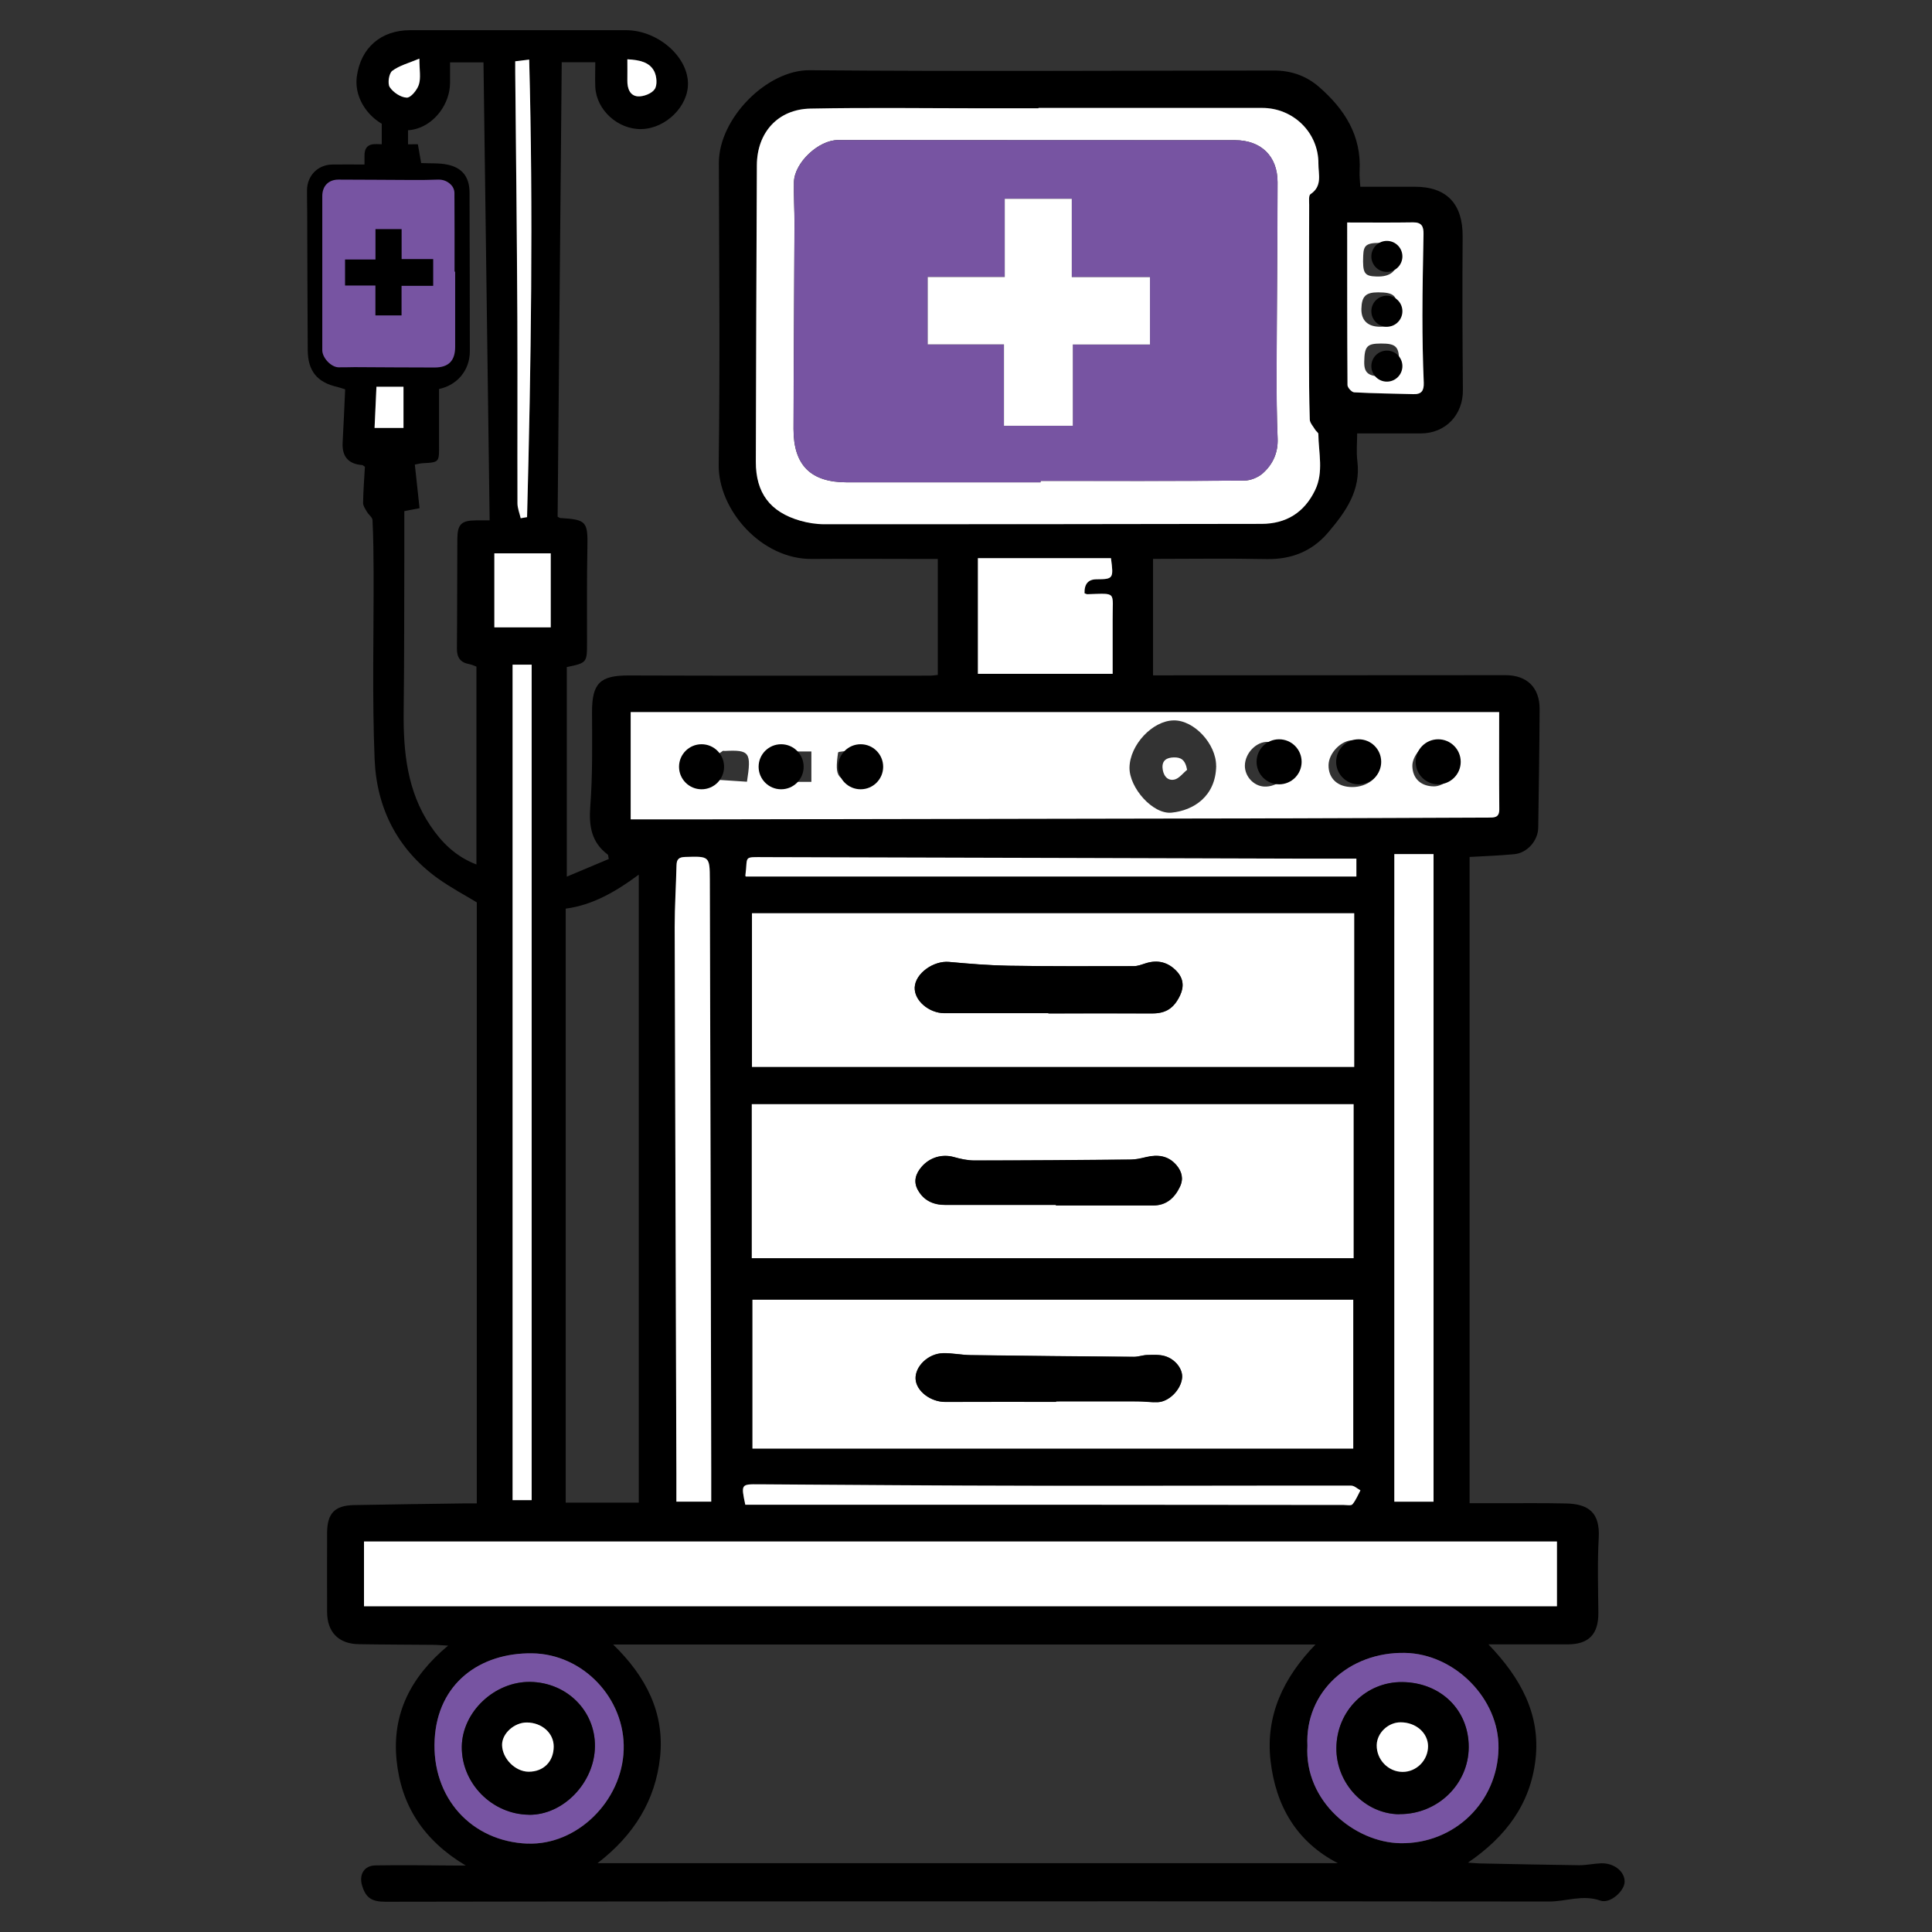
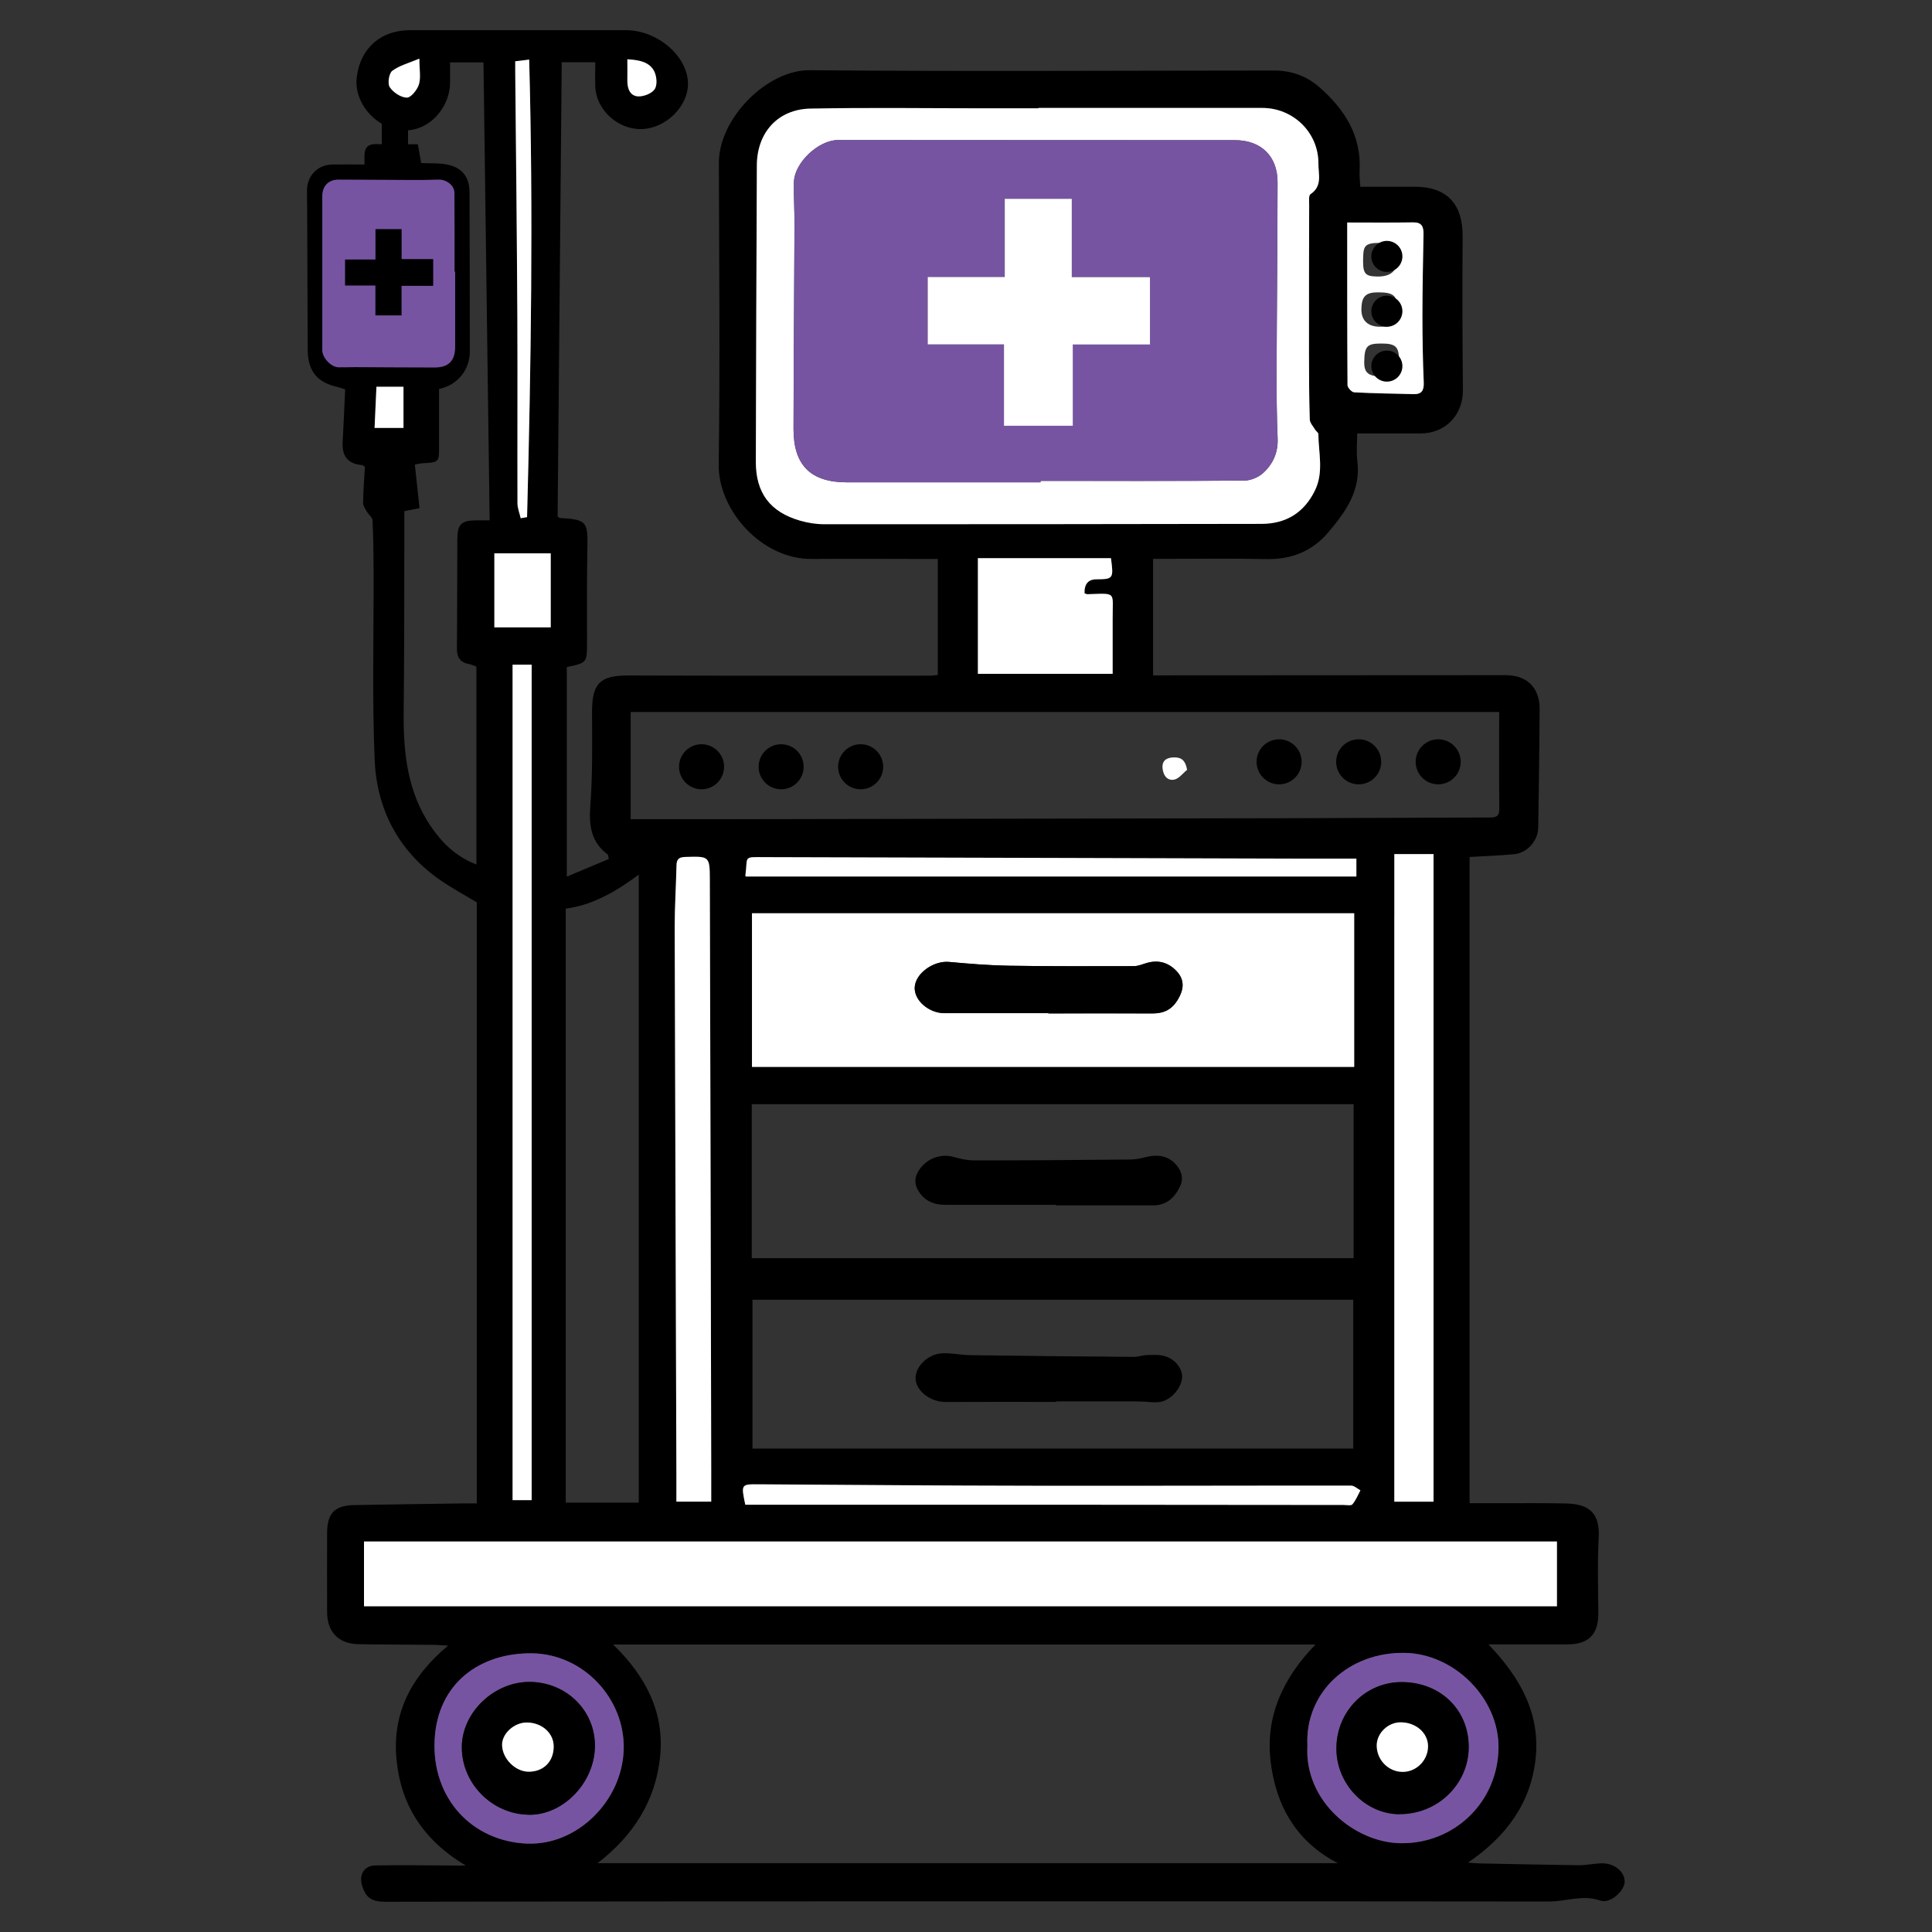
<svg xmlns="http://www.w3.org/2000/svg" id="Layer_1" viewBox="0 0 320 320">
  <rect x="0" y="0" width="320" height="320" fill="#333333" stroke="none" />
  <defs>
    <style>.cls-1{fill:#7754a2;}.cls-2{fill:#fff;}</style>
  </defs>
  <path d="M78.91,143.19v-32.78c-.38-.14-.78-.34-1.19-.41-1.46-.27-2.05-1.07-2.04-2.58.06-6.05.03-12.1.07-18.15.02-2.45.67-3.06,3.06-3.08h2.29c-.34-25.33-.68-50.55-1.02-75.86h-5.54c0,1.2.01,2.34,0,3.48-.05,3.37-2.46,6.63-5.56,7.52-5.04,1.47-10.58-3.4-9.88-8.65.64-4.78,4.02-7.68,8.83-7.68,11.92.01,23.84,0,35.76,0,5.16,0,10.18,4.26,10.26,8.78.07,3.79-3.62,7.47-7.65,7.6-3.9.12-7.52-3.13-7.7-6.97-.06-1.34,0-2.69,0-4.1h-5.56c-.22,25.14-.46,50.23-.68,75.27.23.13.34.22.45.22,4.36.27,4.57.57,4.48,5.01-.1,5.18-.06,10.37-.06,15.57,0,3.38,0,3.41-3.35,4.11v34.71c2.51-1.05,4.76-2,6.95-2.92-.1-.5-.09-.67-.15-.72-2.73-2.04-3.16-4.73-2.91-8.01.39-5.16.31-10.37.29-15.55-.02-4.83,1.31-6.14,6.09-6.12,16.62.06,33.22.03,49.84.03.41,0,.84-.07,1.34-.12v-19.21h-1.94c-6.3,0-12.6-.05-18.9,0-8.4.09-15.55-8.17-15.45-15.6.23-16.67.07-33.36.03-50.03-.01-7.3,7.93-15.38,15.03-15.32,25.63.22,51.26.06,76.9.05,2.83,0,5.34.86,7.48,2.72,4.23,3.69,7.05,8.06,6.71,13.97-.04.79.06,1.58.12,2.56,3.06,0,6,.01,8.94,0,5.39-.03,8.06,2.85,8.01,8.29-.07,8.46-.03,16.93.04,25.38.04,4.09-2.84,7.17-6.96,7.19-3.38.01-6.77,0-10.55,0,0,1.41-.16,3.02.03,4.58.61,4.86-1.93,8.39-4.79,11.77-2.67,3.17-6.13,4.55-10.32,4.46-6.22-.13-12.44-.03-18.73-.03v19.29h1.86c18.84-.01,37.69-.03,56.52-.03,3.57,0,5.66,2.06,5.65,5.62-.03,6.54-.14,13.09-.23,19.63-.03,2.16-1.81,4.19-3.96,4.4-2.39.23-4.79.31-7.41.46v107.04h4.84c3.71,0,7.42-.04,11.11.04,3.77.08,5.67,1.51,5.44,5.69-.23,4.12-.1,8.28-.06,12.41.02,3.56-1.58,5.24-5.12,5.24h-13.09c5.37,5.58,8.65,11.62,7.8,19.05-.83,7.29-4.82,12.76-11.19,17.1.84.05,1.38.12,1.92.13,5.49.11,10.99.23,16.48.3,1.22.01,2.45-.28,3.68-.32,2.15-.06,3.93,1.4,3.87,3.1-.05,1.5-2.4,3.65-4.02,3.08-2.95-1.04-5.68.16-8.51.15-46.45-.05-92.9-.03-139.37-.02-17.79,0-35.58.04-53.37.06-2.28,0-3.24-.68-3.84-2.66-.55-1.83.31-3.33,2.21-3.36,4.38-.08,8.77,0,13.14.02h1.81c-7.03-4.2-10.72-9.99-11.46-17.5-.75-7.63,2.34-13.76,8.54-18.92-1.17-.06-1.76-.13-2.35-.13-4.13-.04-8.28-.04-12.42-.11-3.36-.04-5.26-1.99-5.27-5.32,0-4.39-.03-8.78,0-13.15.02-3.21,1.26-4.5,4.43-4.57,6.11-.12,12.23-.19,18.34-.28h2.02v-99.55c-1.93-1.18-4.27-2.41-6.41-3.94-6.73-4.82-10.18-11.67-10.51-19.73-.42-10.3-.14-20.62-.17-30.93-.01-2.9-.04-5.8-.18-8.7-.02-.48-.65-.91-.93-1.4-.27-.47-.64-.98-.63-1.47.03-2.02.19-4.05.3-5.98-.26-.16-.35-.28-.45-.28-2.29-.17-3.37-1.42-3.24-3.74.15-2.89.29-5.79.42-8.8-.48-.15-.87-.3-1.26-.39-3.37-.76-4.92-2.62-4.94-6.13-.05-7.66-.06-15.32-.09-22.98,0-1.17-.05-2.35-.03-3.52.04-2.4,1.8-4.18,4.18-4.22,1.72-.03,3.44,0,5.34,0v-1.32c-.04-1.43.53-2.14,2.09-2.06,2.21.1,4.43.02,6.75.02.2,1.14.39,2.2.55,3.12,1.57.07,3.01-.03,4.36.26,2.48.51,3.64,2.1,3.65,4.6.03,8.77.04,17.54.05,26.31,0,3.17-2.11,5.62-5.1,6.25v9.11c0,2.96.15,3.04-2.65,3.18-.48.02-.96.16-1.36.23.27,2.45.52,4.8.78,7.22-.98.19-1.74.34-2.52.49v6.29c-.03,8.96,0,17.91-.11,26.87-.07,6.7.57,13.22,4.43,18.95,1.87,2.78,4.21,5.11,7.59,6.4h-.02ZM98.98,308.6h122.61c-6.88-3.55-10.3-9.55-11.15-16.98-.85-7.48,2.14-13.77,7.45-19.24h-116.34c5.5,5.33,8.54,11.38,7.78,18.63-.76,7.2-4.35,12.97-10.35,17.58h0ZM124.52,208.39h99.68v-25.5h-99.68v25.5ZM124.55,151.26v25.46h99.75v-25.46h-99.75ZM248.31,117.93H104.46v17.76h13.47c31.99-.05,63.99-.11,95.98-.17,10.87-.02,21.74-.09,32.6-.12.98,0,1.83.05,1.82-1.38-.05-5.37-.02-10.72-.02-16.11h0ZM124.63,239.93h99.51v-24.65h-99.51v24.65ZM60.29,266.05h197.59v-10.73H60.29v10.73h0ZM172.01,17.88v.04h-9.07c-9.57,0-19.15-.14-28.71.05-5.39.11-8.85,3.99-8.87,9.38-.07,16.36-.13,32.72-.17,49.1-.01,5.17,2.35,8.33,7.33,9.77,1.29.37,2.67.59,4.01.59,24.14,0,48.28-.02,72.42-.06,4.1,0,7.09-1.89,8.87-5.58,1.46-3.01.57-6.19.54-9.31,0-.23-.36-.44-.51-.68-.33-.56-.9-1.13-.91-1.71-.12-3.64-.13-7.29-.13-10.92,0-8.21.01-16.43.03-24.64,0-.62-.11-1.56.22-1.77,2.01-1.33,1.29-3.3,1.31-5.04.04-5.14-4.14-9.23-9.3-9.24h-37.06ZM105.8,248.89v-104.02c-3.82,2.83-7.65,5.04-12.1,5.63v98.38h12.1ZM117.81,248.72v-5.38c-.07-32.54-.14-65.09-.23-97.63-.01-3.94-.09-3.9-4.08-3.78-1.03.03-1.42.37-1.44,1.39-.07,3.39-.31,6.79-.3,10.18.07,30.2.18,60.4.28,90.6v4.61h5.78ZM230.98,248.48h5.78v-4.36h-4.63v-.3h4.64v-102.31c-1.91.11-3.55.2-5.29.3-.14,2.23-.33,4.31-.38,6.4-.07,3.05-.03,3.05,2.97,3.3.04,0,.08.08.22.24h-3.31v96.72h0ZM88.06,248.47V110.09h-3.16v138.38h3.16ZM184.01,92.45h-22.04v19.16h22.32v-9.06c-.02-4.62.78-4.28-4.19-4.13-.16,0-.33-.11-.47-.16-.05-1.53.61-2.3,1.99-2.31,2.77,0,2.85-.11,2.39-3.5h-.01ZM216.55,289.15c-.55,9.19,7.84,16.04,15.42,16.15,8.95.12,16.1-6.82,16.23-15.72.14-8.19-7.24-15.63-15.48-15.8-9.25-.18-16.61,6.46-16.17,15.38h0ZM87.39,305.36c8.17.31,15.65-7.01,15.92-15.55.26-8.43-6.67-15.86-15.19-15.96-8.6-.1-15.63,4.93-16.12,14.29-.5,9.63,6.09,16.88,15.4,17.23h0ZM123.44,249.21h50.04c16.36,0,32.72.03,49.09.04.49,0,1.22.16,1.43-.1.56-.67.9-1.53,1.33-2.32-.51-.27-1.02-.78-1.53-.78-17.41-.02-34.82.05-52.23.02-15.31-.02-30.63-.15-45.94-.24-2.86-.02-2.9-.01-2.19,3.36h0ZM224.66,142.23h-7.92c-29.99-.08-60-.18-89.99-.25-3.77,0-2.86-.25-3.29,3.02-.01.1.09.21.07.19h101.13v-2.95ZM223.13,36.85c0,8.97-.01,17.96.05,26.94,0,.42.7,1.18,1.1,1.2,3.26.18,6.53.21,9.8.3,1.35.03,1.78-.56,1.73-1.92-.16-3.7-.22-7.39-.22-11.09,0-4.5.11-9,.18-13.5.02-1.22-.28-1.97-1.74-1.94-3.63.06-7.27.02-10.91.02h.01ZM57.27,32.7v24.89h14.29v-24.89h-14.29ZM86.25,85.85c.35-.06.69-.12,1.04-.18.67-25.23,1.04-50.48.35-75.78-.87.11-1.52.18-2.31.28v1.85c.12,13.53.28,27.05.35,40.58.05,10.25-.01,20.51.02,30.76,0,.84.35,1.67.54,2.51h0ZM91.22,103.91v-12.26h-9.34v12.26h9.34ZM66.83,64.06h-4.48c-.11,2.34-.21,4.58-.31,6.82h4.79v-6.82ZM103.91,9.82c0,1.32.01,2.41,0,3.51-.02,1.3.41,2.54,1.74,2.63.93.06,2.29-.46,2.78-1.18.47-.68.35-2.12-.06-2.95-.79-1.54-2.41-1.9-4.46-2.01ZM69.46,9.72c-1.7.71-3.27,1.1-4.46,2.01-.55.41-.82,2.09-.42,2.7.56.87,1.82,1.71,2.82,1.74.67.02,1.72-1.26,2-2.15.35-1.1.09-2.41.09-4.3h-.01Z" />
-   <path class="cls-2" d="M124.52,208.39v-25.5h99.68v25.5h-99.68ZM174.9,199.56v.12h16.1c2.17,0,3.54-1.23,4.43-3.08.64-1.32.34-2.54-.57-3.6-1.37-1.59-3.12-1.78-5.06-1.32-.83.2-1.68.39-2.52.4-8.64.08-17.28.15-25.9.15-1.14,0-2.29-.27-3.4-.57-1.89-.53-3.97.03-5.34,1.64-.96,1.12-1.37,2.39-.64,3.75.97,1.8,2.57,2.54,4.59,2.54,6.11-.02,12.21,0,18.32,0v-.02Z" />
  <path class="cls-2" d="M124.55,151.26h99.75v25.46h-99.75v-25.46ZM173.64,167.81v.05c5.73,0,11.46-.02,17.19,0,2.24.01,3.6-.84,4.62-2.99.68-1.43.55-2.78-.51-3.94-1.42-1.55-3.18-2.01-5.22-1.36-.63.2-1.29.45-1.93.46-6.91,0-13.81.03-20.72-.07-3.3-.05-6.6-.33-9.89-.63-2.57-.23-5.58,1.9-5.68,4.22-.1,2.16,2.35,4.27,4.93,4.27h17.21Z" />
-   <path class="cls-2" d="M248.31,117.93c0,5.39-.03,10.75.02,16.11.01,1.43-.84,1.37-1.82,1.38-10.87.03-21.74.1-32.6.12-31.99.06-63.99.12-95.98.17h-13.47v-17.76h143.85ZM201.43,126.85c0-3.65-3.67-7.59-7.03-7.53-3.52.05-7.27,4.07-7.32,7.82-.04,3.33,3.86,7.78,6.97,7.46,3.63-.36,7.31-2.69,7.39-7.75h-.01ZM224,130.36c2.43,0,4.5-1.6,4.48-3.46-.02-1.97-2.4-4.3-4.38-4.3s-4.01,2.14-4.05,4.11c-.04,2.22,1.51,3.67,3.94,3.65ZM213.89,126.72c.06-1.76-1.93-3.75-3.86-3.84-1.93-.09-3.82,1.85-3.84,3.94-.01,1.77,1.44,3.36,3.19,3.46,2.09.13,4.44-1.74,4.5-3.57ZM233.93,126.88c.04,2.07,1.41,3.36,3.58,3.37,1.75,0,3.5-1.82,3.5-3.63,0-1.68-1.97-3.69-3.56-3.67-1.63.03-3.55,2.19-3.52,3.93ZM123.72,129.48c.76-4.88.45-5.31-3.67-5.1-.13,0-.29-.05-.36.01-.33.27-.89.54-.91.85-.11,1.31-.04,2.61-.04,3.91,1.93.13,3.41.22,4.98.33h0ZM129.93,124.47v5.03h4.46v-5.03h-4.46ZM138.81,124.65c-.59,4.15-.15,4.72,4.03,4.94,1.35-4.44.38-5.71-3.89-5.05-.05,0-.1.07-.14.12h0Z" />
-   <path class="cls-2" d="M124.63,239.93v-24.65h99.51v24.65h-99.51ZM174.92,232.2v-.1h13.53c1.1,0,2.22.18,3.33.13,1.88-.08,3.81-2.07,4.01-4.01.15-1.42-1.08-3.11-2.89-3.63-.91-.25-1.93-.19-2.9-.17-.73.02-1.46.31-2.18.3-9.02-.07-18.03-.16-27.05-.28-1.53-.02-3.07-.36-4.6-.32-2.46.07-4.62,2.21-4.52,4.26.11,2.04,2.52,3.84,4.93,3.81,6.11-.04,12.23-.01,18.34-.01h.01Z" />
  <path class="cls-2" d="M60.29,266.05v-10.73h197.59v10.73H60.29Z" />
  <path class="cls-2" d="M172.01,17.88h37.06c5.15,0,9.34,4.1,9.3,9.24-.01,1.73.7,3.71-1.31,5.04-.33.21-.22,1.17-.22,1.77-.02,8.21-.04,16.43-.03,24.64,0,3.64.02,7.29.13,10.92.02.57.58,1.15.91,1.71.15.24.5.46.51.68.03,3.11.91,6.3-.54,9.31-1.78,3.69-4.77,5.57-8.87,5.58-24.14.04-48.28.07-72.42.06-1.34,0-2.72-.22-4.01-.59-4.98-1.44-7.34-4.6-7.33-9.77.03-16.36.1-32.72.17-49.1.02-5.4,3.48-9.28,8.87-9.38,9.56-.19,19.14-.05,28.71-.05h9.07v-.04h0ZM172.34,79.89v-.24c11.24,0,22.48.03,33.72-.05,1.06,0,2.34-.52,3.12-1.23,1.65-1.48,2.53-3.41,2.43-5.76-.15-3.64-.18-7.29-.17-10.93.03-10.5.15-20.99.16-31.5,0-4.35-2.77-6.96-7.04-6.96-21.93,0-43.85,0-65.78-.02-3.19,0-7.19,3.72-7.28,6.93-.05,2.28.09,4.57.09,6.85-.04,11.37-.14,22.73-.16,34.09,0,6.01,2.88,8.82,8.84,8.82h32.07Z" />
  <path class="cls-2" d="M117.81,248.72h-5.78v-4.61c-.1-30.2-.2-60.4-.28-90.6,0-3.39.22-6.79.3-10.18.02-1.03.41-1.36,1.44-1.39,3.99-.12,4.07-.16,4.08,3.78.1,32.54.16,65.09.23,97.63v5.38h0Z" />
  <path class="cls-2" d="M88.06,248.47h-3.16V110.09h3.16v138.38Z" />
  <path class="cls-2" d="M184.01,92.45c.46,3.39.38,3.48-2.39,3.5-1.37,0-2.03.77-1.99,2.31.15.05.31.16.47.16,4.96-.15,4.16-.49,4.19,4.13.01,2.94,0,5.88,0,9.06h-22.32v-19.16h22.05Z" />
  <path class="cls-1" d="M216.55,289.15c-.44-8.91,6.92-15.57,16.17-15.38,8.24.16,15.62,7.61,15.48,15.8-.15,8.9-7.29,15.85-16.23,15.72-7.58-.11-15.96-6.95-15.42-16.15h0ZM231.79,300.49c6.3.04,11.45-4.96,11.47-11.1.01-6.15-4.62-10.7-10.98-10.77-6.02-.07-10.88,4.76-10.94,10.9-.05,5.91,4.75,10.95,10.44,10.99h0Z" />
  <path class="cls-1" d="M87.39,305.36c-9.31-.35-15.91-7.61-15.4-17.23.49-9.36,7.53-14.39,16.12-14.29,8.51.1,15.45,7.53,15.19,15.96-.26,8.54-7.75,15.86-15.92,15.55h0ZM87.62,300.58c5.68.06,10.87-5.33,10.92-11.35.05-5.88-4.66-10.56-10.72-10.66-5.91-.08-11.25,4.96-11.33,10.71-.07,6.08,5,11.23,11.13,11.29h-.01Z" />
  <path class="cls-2" d="M123.44,249.21c-.72-3.38-.67-3.38,2.19-3.36,15.31.1,30.63.22,45.94.24,17.41.03,34.82-.04,52.23-.02.51,0,1.02.5,1.53.78-.42.79-.76,1.65-1.33,2.32-.21.25-.95.1-1.43.1-16.36-.01-32.72-.03-49.09-.04h-50.04,0Z" />
  <path class="cls-2" d="M224.66,142.23v2.95h-101.13s-.09-.1-.07-.19c.44-3.27-.48-3.03,3.29-3.02,29.99.07,60,.17,89.99.25h7.92Z" />
  <path class="cls-2" d="M223.13,36.85c3.64,0,7.28.04,10.91-.02,1.47-.02,1.76.71,1.74,1.94-.08,4.5-.18,9-.18,13.5,0,3.7.06,7.39.22,11.09.05,1.36-.38,1.97-1.73,1.92-3.27-.09-6.53-.12-9.8-.3-.4-.02-1.1-.78-1.1-1.2-.06-8.99-.05-17.98-.05-26.94h-.01ZM231.43,51.31c.02-2.35-.56-2.88-3.16-2.89-2.07,0-2.73.65-2.78,2.75-.04,1.91,1.08,2.97,3.16,2.95,2.35-.02,2.75-.42,2.77-2.82h.01ZM231.46,43c.08-2.45-.07-2.69-1.86-2.75-3.19-.12-3.74.18-3.81,2.07-.12,2.95.18,3.42,2.21,3.48,2.25.07,3.4-.86,3.47-2.8h-.01ZM228.74,56.9c-2.33,0-2.74.46-2.78,3.05-.03,1.83.7,2.41,3.07,2.42,2.08,0,2.7-.58,2.7-2.59,0-2.37-.54-2.89-2.99-2.88h0Z" />
  <path class="cls-2" d="M86.25,85.85c-.19-.84-.54-1.67-.54-2.51-.03-10.25.03-20.51-.02-30.76-.07-13.53-.22-27.05-.35-40.58v-1.85c.79-.1,1.43-.17,2.31-.28.69,25.3.31,50.54-.35,75.78-.35.06-.69.12-1.04.18h0Z" />
  <path class="cls-2" d="M91.22,103.91h-9.34v-12.26h9.34v12.26Z" />
  <path class="cls-2" d="M66.83,64.06v6.82h-4.79c.11-2.24.2-4.48.31-6.82h4.48Z" />
  <path class="cls-2" d="M103.91,9.82c2.05.11,3.68.47,4.46,2.01.41.83.53,2.27.06,2.95-.49.72-1.85,1.24-2.78,1.18-1.33-.1-1.76-1.34-1.74-2.63.02-1.09,0-2.2,0-3.51Z" />
  <path class="cls-2" d="M69.46,9.72c0,1.89.27,3.2-.09,4.3-.28.88-1.33,2.17-2,2.15-.99-.03-2.25-.87-2.82-1.74-.39-.61-.13-2.28.42-2.7,1.2-.89,2.77-1.29,4.46-2.01h.01Z" />
  <path d="M174.9,199.56c-6.11,0-12.21-.01-18.32,0-2.02,0-3.62-.74-4.59-2.54-.73-1.36-.32-2.63.64-3.75,1.37-1.6,3.44-2.17,5.34-1.64,1.1.31,2.26.57,3.4.57,8.64,0,17.28-.06,25.9-.15.84,0,1.69-.2,2.52-.4,1.93-.47,3.69-.28,5.06,1.32.91,1.07,1.21,2.28.57,3.6-.89,1.85-2.26,3.08-4.43,3.08-5.37.01-10.73,0-16.1,0v-.12.02Z" />
  <path d="M173.64,167.81h-17.2c-2.58,0-5.03-2.1-4.93-4.27.11-2.32,3.11-4.45,5.68-4.22,3.29.3,6.59.57,9.89.63,6.91.12,13.81.08,20.72.07.65,0,1.31-.25,1.93-.46,2.03-.66,3.79-.2,5.22,1.36,1.06,1.16,1.19,2.51.51,3.94-1.02,2.15-2.38,3-4.62,2.99-5.73-.03-11.46,0-17.19,0v-.05h-.01Z" />
  <path d="M174.92,232.2c-6.11,0-12.23-.02-18.34.01-2.41.01-4.82-1.77-4.93-3.81-.11-2.04,2.06-4.19,4.52-4.26,1.53-.04,3.06.3,4.6.32,9.02.13,18.03.21,27.05.28.72,0,1.46-.28,2.18-.3.97-.02,1.99-.1,2.9.17,1.81.51,3.04,2.2,2.89,3.63-.2,1.93-2.14,3.92-4.01,4.01-1.1.05-2.22-.13-3.33-.13-4.5-.02-9.02,0-13.53,0v.1h-.01Z" />
  <path class="cls-1" d="M172.34,79.89h-32.06c-5.96,0-8.85-2.8-8.84-8.82.02-11.37.12-22.73.16-34.09,0-2.28-.14-4.57-.09-6.85.09-3.21,4.08-6.93,7.28-6.93,21.93.01,43.85.02,65.78.02,4.28,0,7.05,2.62,7.04,6.96-.01,10.5-.13,20.99-.16,31.5-.01,3.64.02,7.29.17,10.93.1,2.36-.79,4.28-2.43,5.76-.79.71-2.07,1.22-3.12,1.23-11.24.09-22.48.05-33.72.05v.24h-.01ZM153.66,57.03h12.63v13.48h11.4v-13.46h12.78v-11.16h-12.95v-12.97h-11.1v12.95h-12.76v11.15h0Z" />
  <path d="M231.79,300.49c-5.71-.03-10.51-5.08-10.44-10.99.05-6.13,4.92-10.98,10.94-10.9,6.35.08,11,4.63,10.98,10.77-.01,6.15-5.17,11.15-11.47,11.1h0ZM232.29,293.48c2.31.02,4.24-1.93,4.23-4.26,0-2.2-1.99-3.94-4.52-3.95-2.07-.01-3.95,1.77-3.98,3.78-.04,2.4,1.9,4.41,4.26,4.43h.01Z" />
  <path d="M87.62,300.58c-6.13-.06-11.21-5.22-11.13-11.29.07-5.74,5.42-10.79,11.33-10.71,6.06.08,10.77,4.78,10.72,10.66-.05,6.01-5.24,11.41-10.92,11.35h.01ZM91.71,289.27c0-2.22-1.95-3.96-4.45-3.97-2.1,0-4.12,1.84-4.1,3.73.03,2.24,2.18,4.41,4.39,4.42,2.48.02,4.16-1.67,4.16-4.18h0Z" />
  <path class="cls-2" d="M196.63,127.5c-.71.57-1.36,1.48-2.15,1.63-1.23.23-1.85-.82-1.93-1.95-.08-1.23.69-1.7,1.85-1.73,1.17-.03,1.91.35,2.22,2.05h.01Z" />
  <path class="cls-2" d="M153.66,57.03v-11.15h12.76v-12.95h11.1v12.97h12.95v11.16h-12.78v13.46h-11.4v-13.48h-12.63Z" />
  <path class="cls-2" d="M232.29,293.48c-2.37-.02-4.3-2.04-4.26-4.43.03-2.02,1.9-3.8,3.98-3.78,2.52.01,4.5,1.75,4.52,3.95,0,2.34-1.92,4.28-4.23,4.26h-.01Z" />
  <path class="cls-2" d="M91.71,289.27c0,2.5-1.69,4.19-4.16,4.18-2.21-.01-4.36-2.18-4.39-4.42-.03-1.89,2-3.74,4.1-3.73,2.5.01,4.45,1.76,4.45,3.97h0Z" />
  <path class="cls-2" d="M237.44,248.73h-6.5v-107.27h6.5v107.27Z" />
  <rect x="56.36" y="30.88" width="16.15" height="28.13" rx="1" ry="1" />
  <path class="cls-1" d="M75.39,45v12.44c0,2.32-1.09,3.43-3.42,3.43-4.41,0-8.83-.04-13.24-.06-.88,0-1.77.05-2.66.03-1.24-.03-2.69-1.58-2.69-2.83v-25.53c0-1.66,1.02-2.74,2.7-2.73,4.08,0,8.15.05,12.23.06,1.41,0,2.83,0,4.24-.06.91-.03,1.66.31,2.24.95.28.31.48.81.48,1.21.03,4.37.02,8.72.02,13.09h.1ZM66.51,52.25v-4.91h5.24v-4.43h-5.23v-4.96h-4.33v5.03h-5.04v4.31h5.03v4.95h4.33Z" />
  <rect x="63.23" y="20.02" width="4.35" height="4.44" />
  <circle cx="229.71" cy="60.64" r="2.57" />
  <circle cx="229.71" cy="51.55" r="2.57" />
  <circle cx="229.71" cy="42.47" r="2.57" />
  <circle cx="211.86" cy="126.18" r="3.73" />
  <circle cx="225.04" cy="126.18" r="3.73" />
  <circle cx="238.21" cy="126.18" r="3.73" />
  <circle cx="116.2" cy="127" r="3.73" />
  <circle cx="129.38" cy="127" r="3.73" />
  <circle cx="142.55" cy="127" r="3.73" />
</svg>